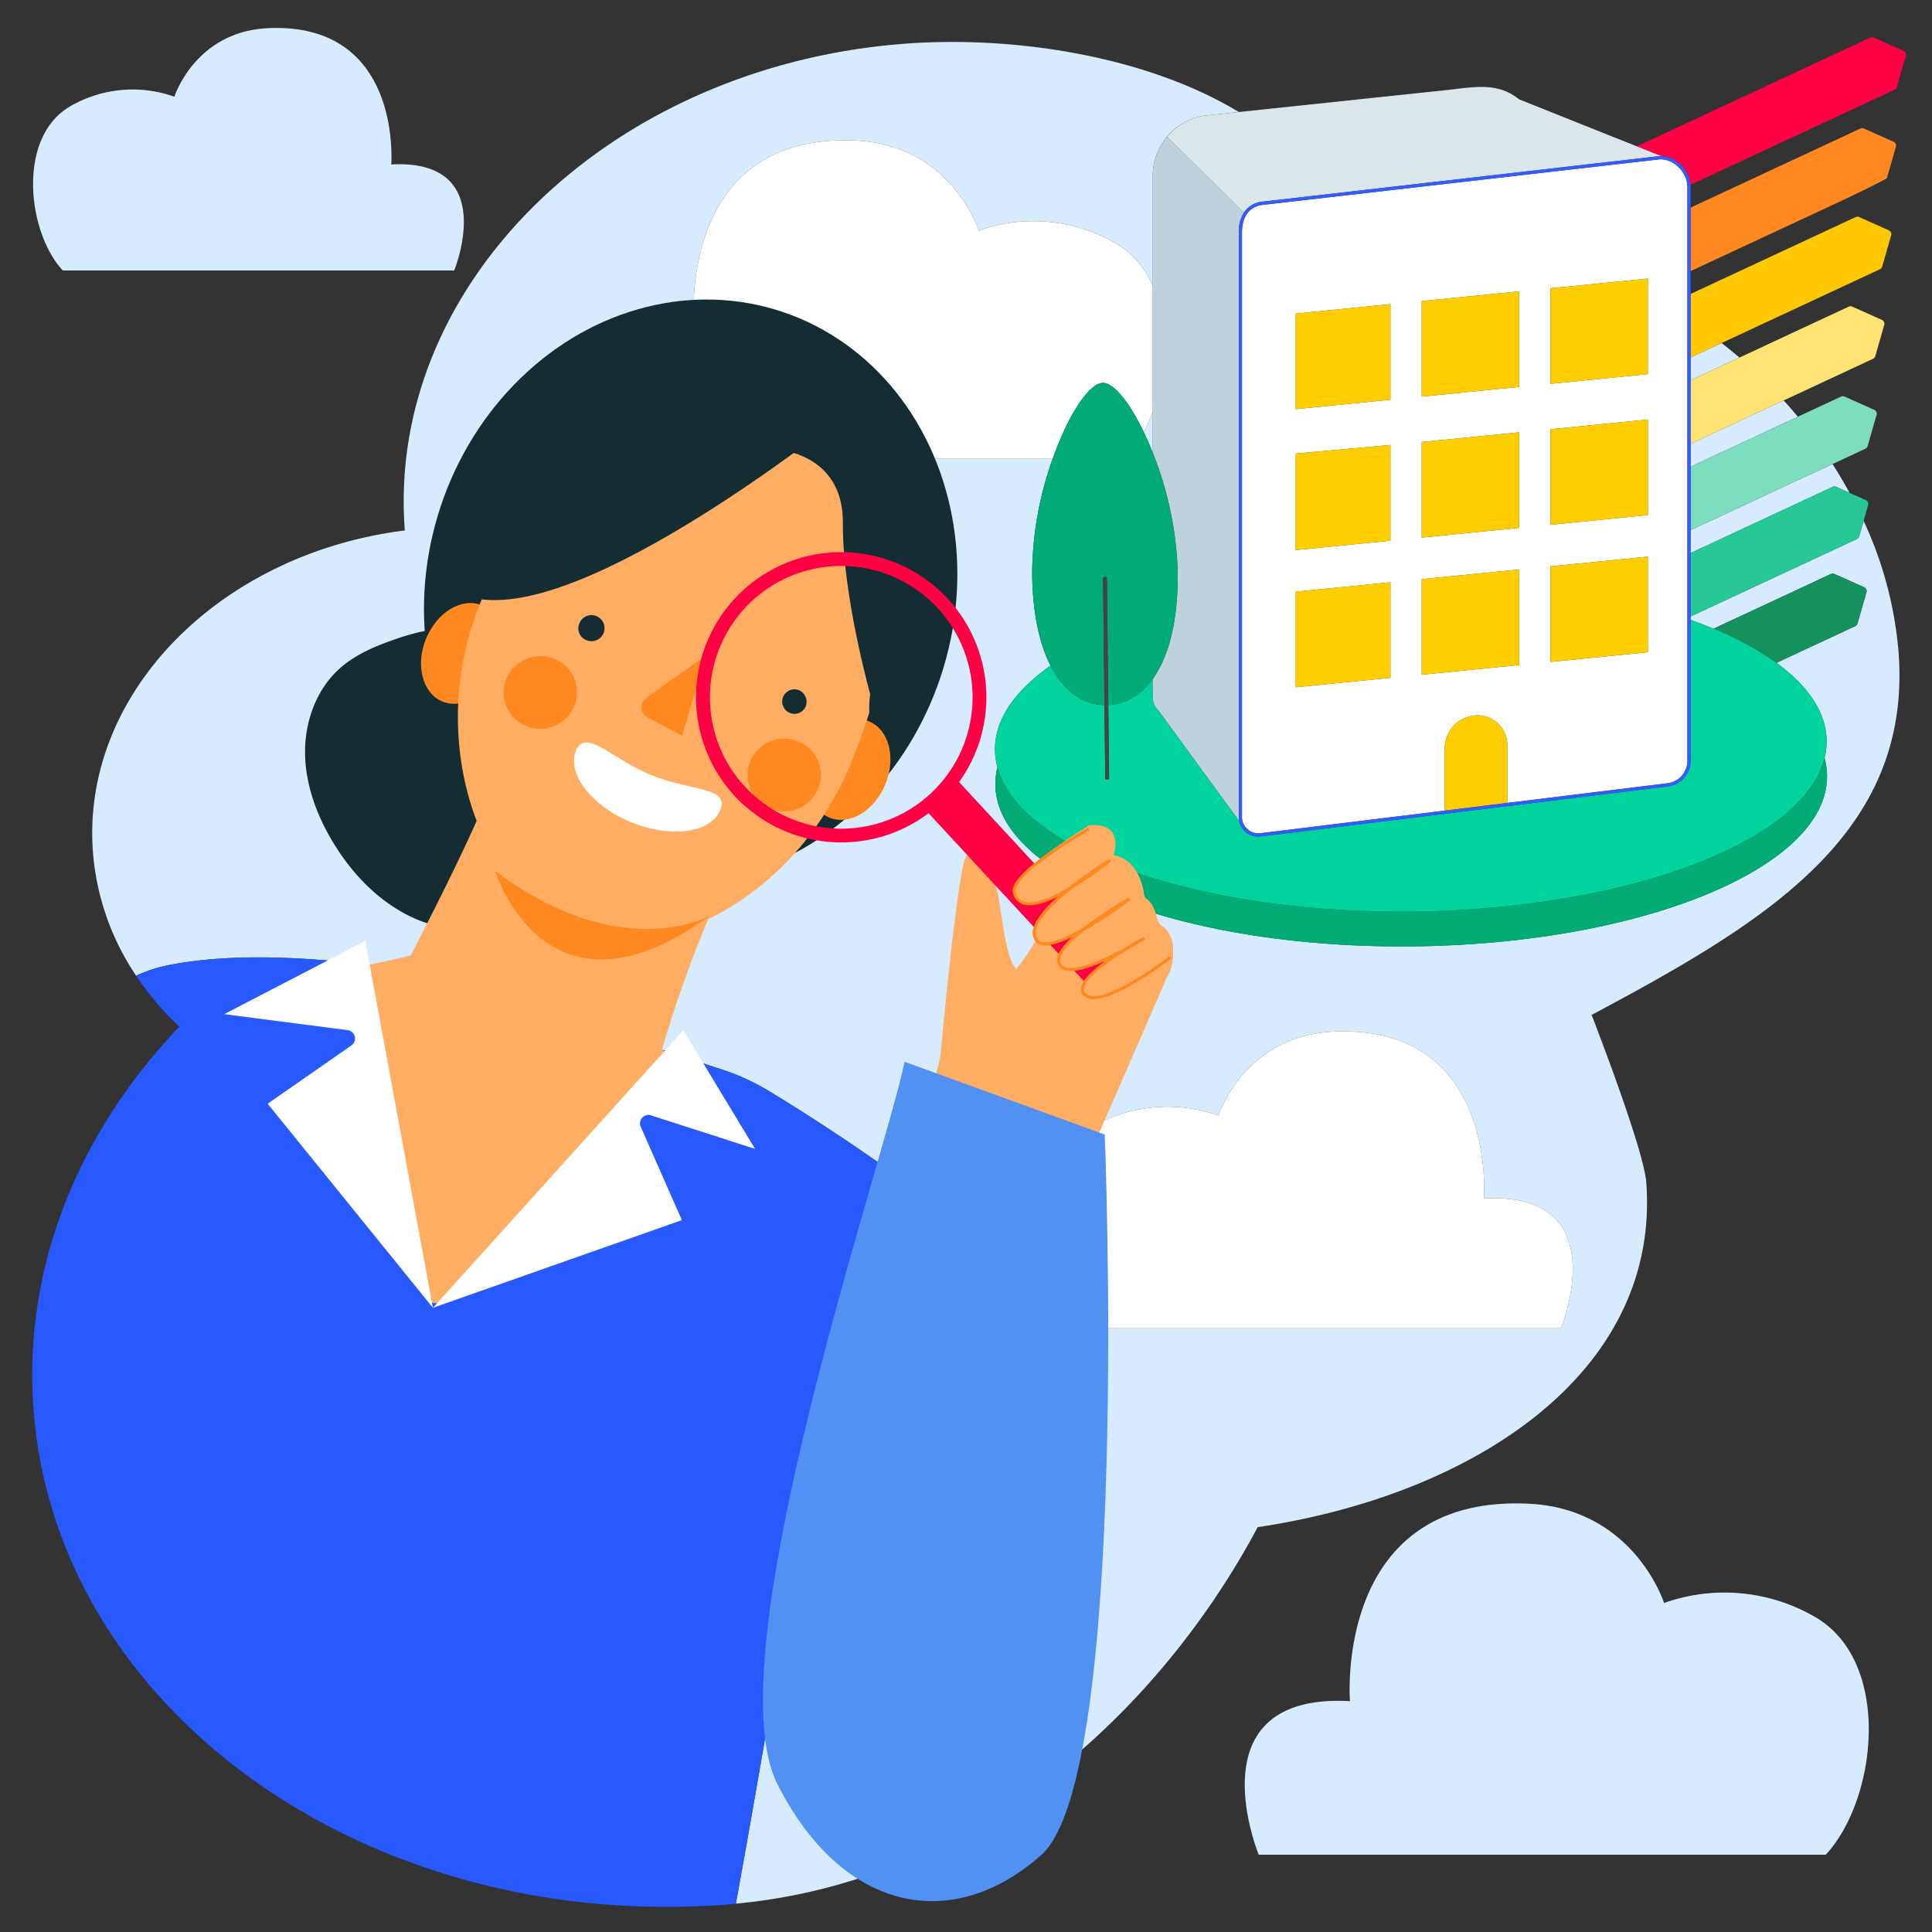
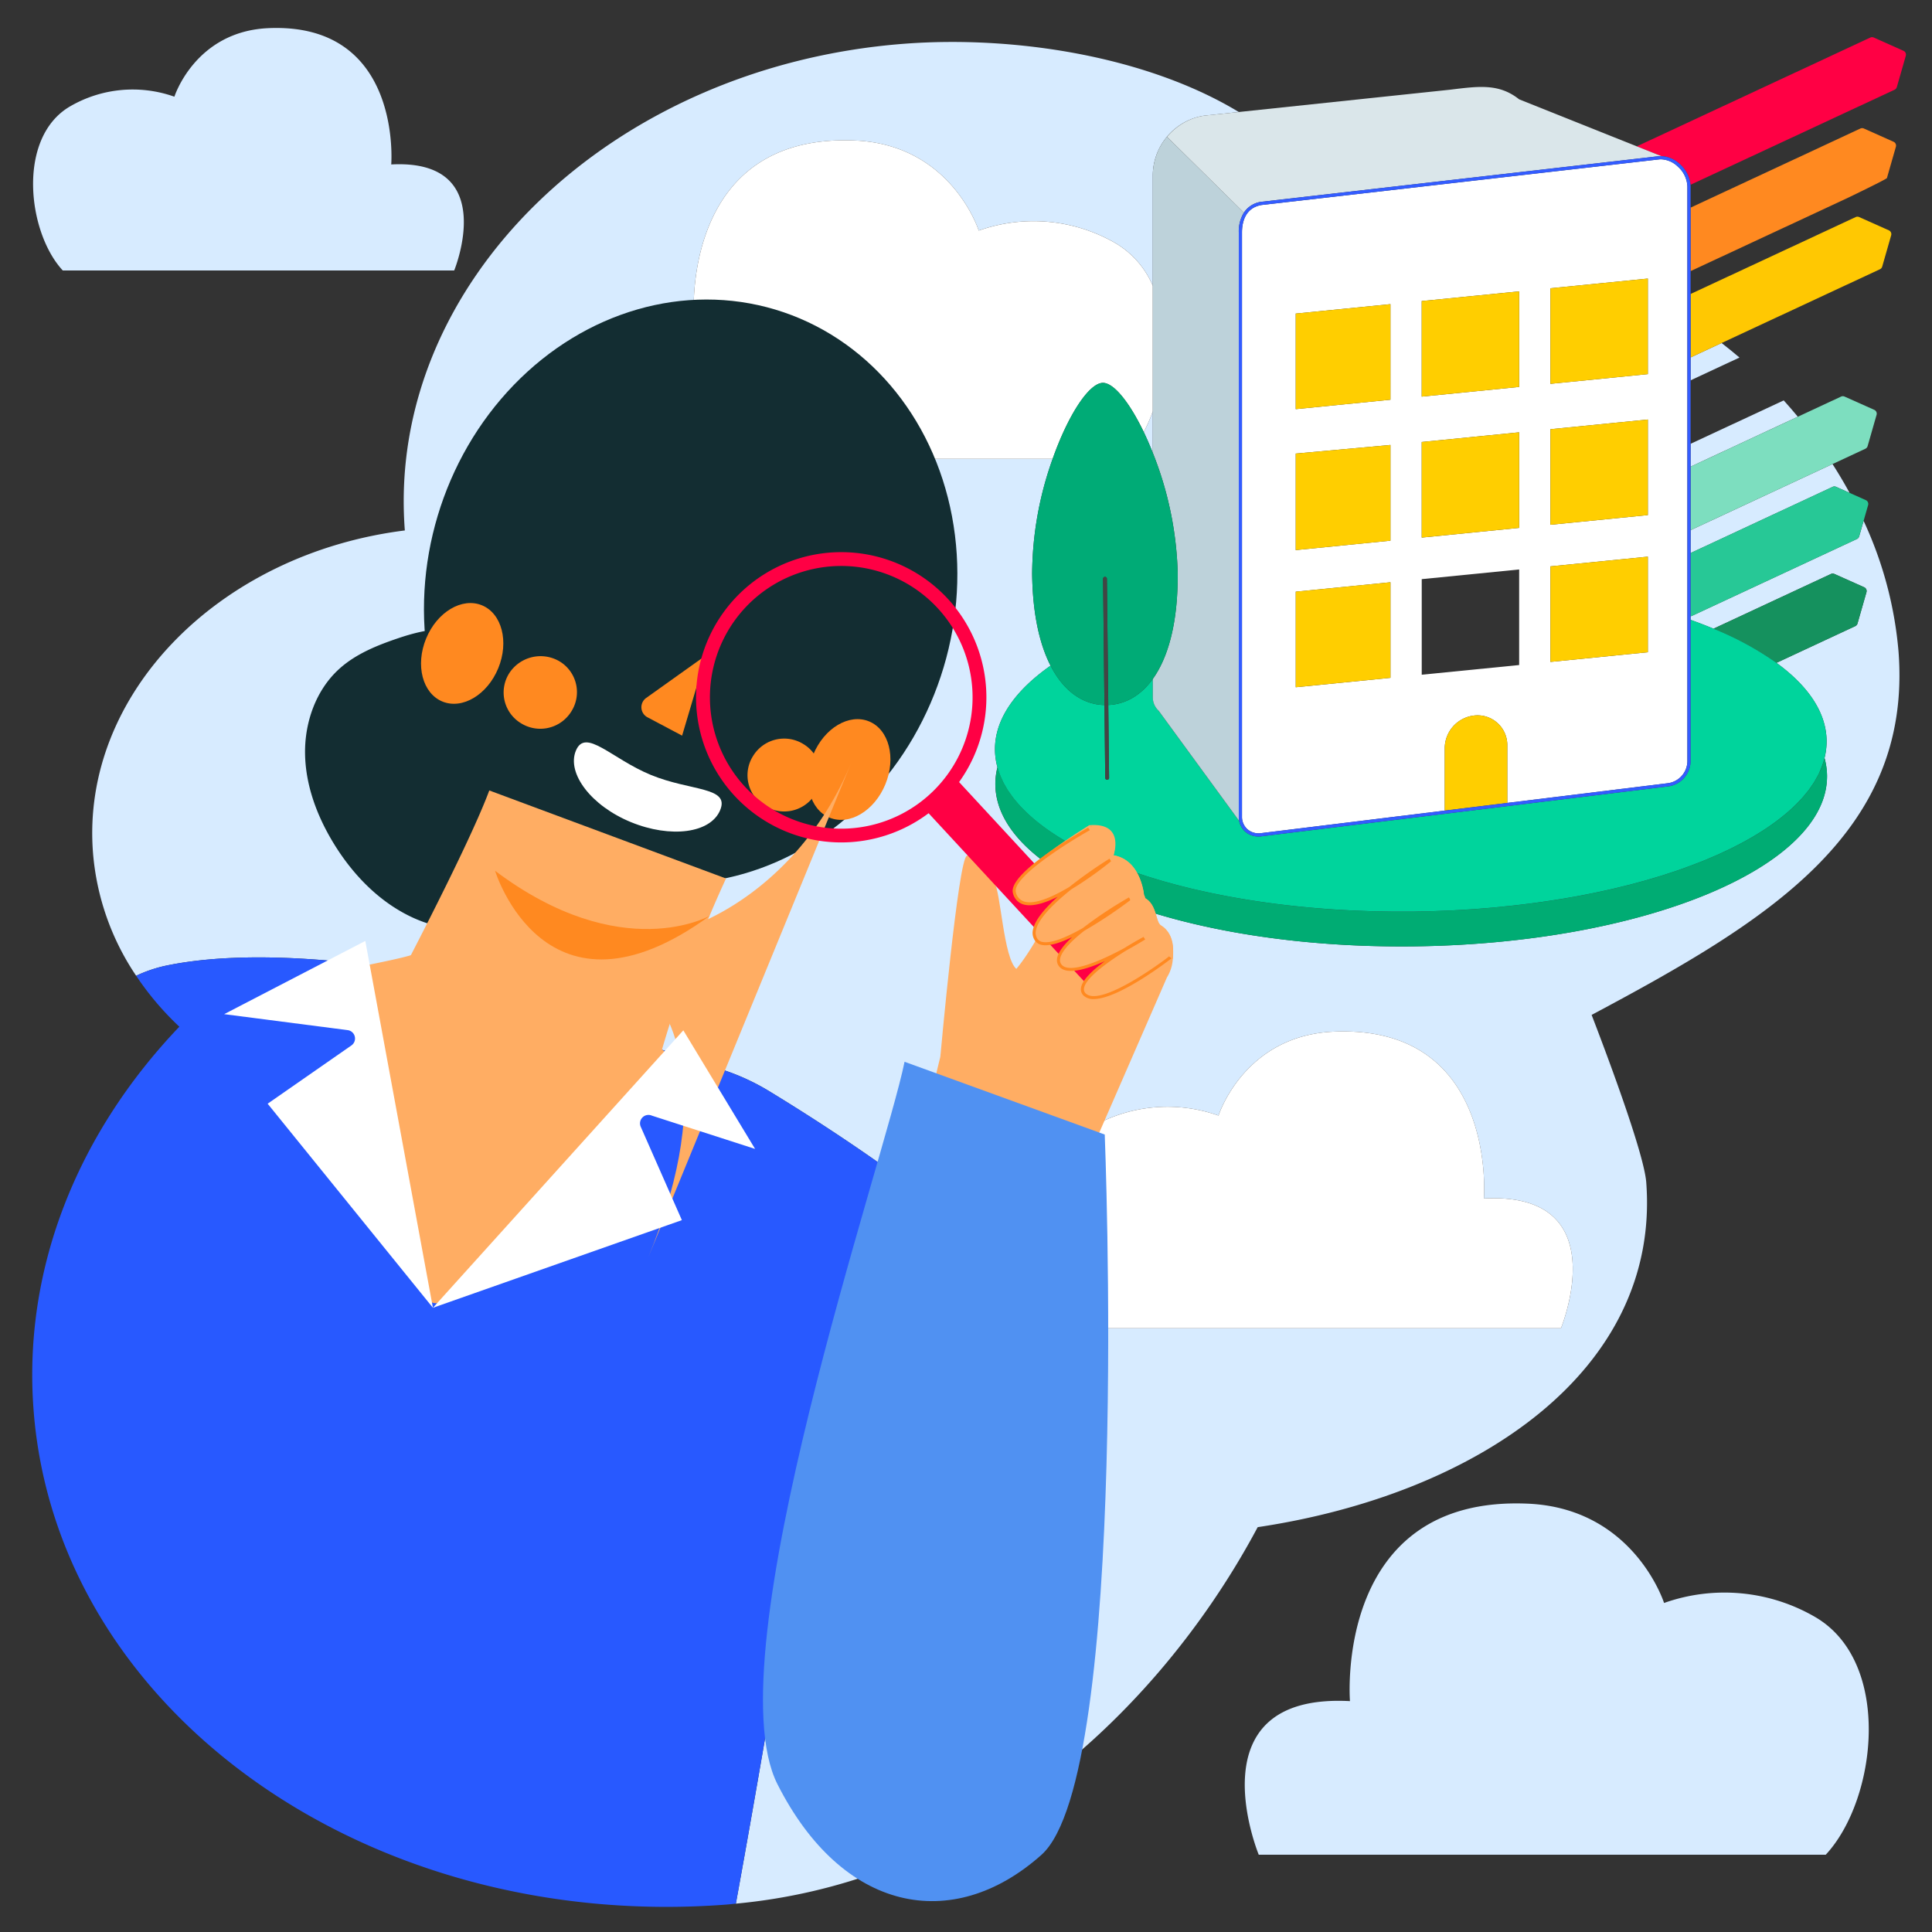
<svg xmlns="http://www.w3.org/2000/svg" id="Calque_1" data-name="Calque 1" viewBox="0 0 400 400">
  <rect x="0" y="0" width="400" height="400" fill="#333333" stroke="none" />
  <defs>
    <style>.cls-1{fill:#d7ebff;}.cls-2{fill:#2859ff;}.cls-3{fill:#fff;}.cls-4{fill:#15915e;}.cls-5{fill:#27c896;}.cls-6{fill:#7ddebf;}.cls-7{fill:#ffe473;}.cls-8{fill:#ffc802;}.cls-9{fill:#ff8920;}.cls-10{fill:#f04;}.cls-11{fill:#00ac73;}.cls-12{fill:#00d49c;}.cls-13{fill:#bdd2da;}.cls-14{fill:#dae6ea;}.cls-15{fill:#ffce00;}.cls-16{fill:#335cff;}.cls-17{fill:#00ab76;}.cls-18{fill:#444;}.cls-19{fill:#132d32;}.cls-20{fill:#ffad63;}.cls-21{fill:#5091f2;}</style>
  </defs>
  <title>audit-energetique-pro-femme</title>
  <path class="cls-1" d="M271.652,187.952c.664.059,1.334.11,2,.163C272.986,188.063,272.316,188.011,271.652,187.952Z" />
  <path class="cls-1" d="M334.038,184c.585-.136,1.16-.278,1.737-.419C335.2,183.725,334.623,183.866,334.038,184Z" />
  <path class="cls-1" d="M275.7,188.269c.68.046,1.367.084,2.053.124C277.067,188.354,276.38,188.315,275.7,188.269Z" />
  <path class="cls-1" d="M249.089,184.535c.565.125,1.13.252,1.7.372C250.219,184.787,249.654,184.661,249.089,184.535Z" />
  <path class="cls-1" d="M259.972,186.557q.927.141,1.864.273Q260.9,186.7,259.972,186.557Z" />
  <path class="cls-1" d="M263.781,187.094q.953.124,1.916.238Q264.735,187.217,263.781,187.094Z" />
  <path class="cls-1" d="M256.254,185.951c.6.1,1.2.207,1.805.306Q257.15,186.109,256.254,185.951Z" />
  <path class="cls-1" d="M252.622,185.276c.582.115,1.165.23,1.755.339C253.787,185.506,253.2,185.391,252.622,185.276Z" />
  <path class="cls-1" d="M283.993,188.668c.735.021,1.477.03,2.217.043C285.47,188.7,284.728,188.689,283.993,188.668Z" />
  <path class="cls-1" d="M279.814,188.508c.7.034,1.413.058,2.121.085C281.226,188.566,280.516,188.542,279.814,188.508Z" />
  <path class="cls-1" d="M326.794,185.511c.62-.115,1.233-.234,1.845-.354C328.028,185.277,327.414,185.4,326.794,185.511Z" />
  <path class="cls-1" d="M323.033,186.166q.954-.156,1.9-.32Q323.986,186.01,323.033,186.166Z" />
  <path class="cls-1" d="M330.467,184.789c.6-.125,1.195-.256,1.788-.386C331.662,184.533,331.068,184.664,330.467,184.789Z" />
  <path class="cls-1" d="M319.184,186.751q.976-.138,1.943-.284Q320.161,186.614,319.184,186.751Z" />
  <path class="cls-1" d="M307.148,188.074c.7-.055,1.393-.109,2.083-.172C308.541,187.965,307.844,188.019,307.148,188.074Z" />
  <path class="cls-1" d="M315.253,187.266c.665-.08,1.328-.161,1.986-.247C316.581,187.1,315.917,187.186,315.253,187.266Z" />
  <path class="cls-1" d="M294.041,188.71c.891-.016,1.783-.029,2.667-.056C295.824,188.681,294.932,188.694,294.041,188.71Z" />
  <path class="cls-1" d="M298.683,188.577c.755-.03,1.513-.056,2.262-.093C300.2,188.521,299.438,188.547,298.683,188.577Z" />
  <path class="cls-1" d="M311.238,187.708c.68-.068,1.359-.136,2.033-.21C312.6,187.572,311.918,187.64,311.238,187.708Z" />
  <path class="cls-1" d="M267.677,187.56c.65.071,1.305.136,1.961.2C268.982,187.7,268.327,187.631,267.677,187.56Z" />
  <path class="cls-1" d="M213.475,169.074c.26.23.521.459.793.686C214,169.533,213.734,169.3,213.475,169.074Z" />
  <path class="cls-1" d="M245.658,183.73c.548.136,1.093.273,1.649.4C246.751,184,246.206,183.866,245.658,183.73Z" />
  <path class="cls-1" d="M217.1,171.92q.469.328.957.65Q217.575,172.247,217.1,171.92Z" />
  <path class="cls-1" d="M219.162,173.281c.338.212.685.421,1.034.629C219.846,173.7,219.5,173.493,219.162,173.281Z" />
  <path class="cls-1" d="M210.522,166.08c.2.238.4.477.616.712C210.923,166.557,210.724,166.318,210.522,166.08Z" />
  <path class="cls-1" d="M207.488,161.449c.1.209.181.42.289.628C207.67,161.869,207.586,161.658,207.488,161.449Z" />
  <path class="cls-1" d="M209.315,164.538c.171.239.336.478.519.715C209.651,165.017,209.486,164.777,209.315,164.538Z" />
  <path class="cls-1" d="M238.676,93.756V85.168a34.916,34.916,0,0,1-1.869,4.292C237.45,90.8,238.076,92.239,238.676,93.756Z" />
  <path class="cls-1" d="M208.3,162.977c.138.235.266.471.417.7C208.562,163.448,208.434,163.211,208.3,162.977Z" />
  <path class="cls-1" d="M215.207,170.516c.287.224.578.448.877.669C215.785,170.964,215.494,170.741,215.207,170.516Z" />
  <path class="cls-1" d="M231.662,179.393c.439.169.9.33,1.343.5C232.557,179.723,232.1,179.562,231.662,179.393Z" />
  <path class="cls-1" d="M236.265,181.029c.414.137.817.279,1.237.413C237.081,181.308,236.678,181.166,236.265,181.029Z" />
  <path class="cls-1" d="M239.15,181.944c.5.152,1,.308,1.506.455C240.146,182.251,239.651,182.1,239.15,181.944Z" />
  <path class="cls-1" d="M221.372,174.6c.362.205.736.406,1.109.608C222.108,175.005,221.735,174.8,221.372,174.6Z" />
  <path class="cls-1" d="M242.34,182.865c.528.145,1.051.293,1.588.433C243.391,183.157,242.868,183.01,242.34,182.865Z" />
  <path class="cls-1" d="M228.882,178.27c.428.181.872.356,1.31.533C229.754,178.625,229.31,178.451,228.882,178.27Z" />
  <path class="cls-1" d="M223.732,175.871c.386.2.785.391,1.181.585C224.517,176.261,224.118,176.068,223.732,175.871Z" />
  <path class="cls-1" d="M226.238,177.1c.407.19.83.373,1.247.559C227.068,177.469,226.645,177.285,226.238,177.1Z" />
  <path class="cls-1" d="M302.969,188.365c.718-.043,1.438-.083,2.15-.133C304.407,188.282,303.687,188.322,302.969,188.365Z" />
  <path class="cls-1" d="M290.854,188.745c-.876,0-1.754.009-2.624,0C289.1,188.754,289.978,188.748,290.854,188.745Z" />
  <path class="cls-1" d="M375.652,161.871c.163-.265.3-.533.451-.8C375.955,161.337,375.816,161.606,375.652,161.871Z" />
  <path class="cls-1" d="M372.563,165.825c-.234.248-.468.5-.715.741C372.1,166.321,372.329,166.073,372.563,165.825Z" />
  <path class="cls-1" d="M376.554,160.247c.137-.28.246-.563.366-.844C376.8,159.685,376.691,159.968,376.554,160.247Z" />
  <path class="cls-1" d="M373.295,165.032c.22-.251.422-.505.628-.759C373.717,164.527,373.514,164.781,373.295,165.032Z" />
  <path class="cls-1" d="M374.565,163.466c.192-.257.362-.518.539-.777C374.927,162.948,374.756,163.209,374.565,163.466Z" />
  <path class="cls-1" d="M160.719,346.21s-3.609,21.77-8.366,47.92a118.494,118.494,0,0,0,31.283-7.281,10,10,0,0,1-1.812-.4Z" />
  <path class="cls-1" d="M337.507,183.153c.57-.147,1.128-.3,1.69-.453C338.636,182.852,338.078,183.006,337.507,183.153Z" />
  <path class="cls-1" d="M212.616,168.294c-.244-.231-.474-.465-.705-.7C212.142,167.828,212.372,168.063,212.616,168.294Z" />
  <path class="cls-1" d="M370.228,168.068c.275-.24.54-.482.8-.725C370.768,167.585,370.5,167.828,370.228,168.068Z" />
  <path class="cls-1" d="M384.449,111.6,350.4,127.463a2.781,2.781,0,0,1-.38.132v.741c1.644.583,3.221,1.195,4.745,1.828l24.308-11.325a.873.873,0,0,1,.725-.006l6.15,2.746a.869.869,0,0,1,.481,1.033l-1.854,6.475a.874.874,0,0,1-.471.551l-16.307,7.6c6.562,4.772,10.322,10.269,10.386,16.152a14.464,14.464,0,0,1-.745,4.631c.111-.343.231-.684.317-1.03a14.308,14.308,0,0,1,.507,3.589c.207,19.006-38.171,34.835-85.719,35.354s-86.262-14.471-86.469-33.477a14.193,14.193,0,0,1,.431-3.6c0,.013.01.027.013.04a14.268,14.268,0,0,1-.521-3.631c-.069-6.315,4.14-12.274,11.509-17.442-2.292-4.481-3.722-10.81-3.812-19.065A71.662,71.662,0,0,1,217.938,95H126.546S114.03,64.592,143.672,66.166c0,0-3.109-38.66,33.387-37.073,19.946.867,25.582,18.645,25.582,18.645a33.9,33.9,0,0,1,28.369,2.636,18.735,18.735,0,0,1,7.665,8.8v-23.1a12.626,12.626,0,0,1,8.533-11.621l.024-.009q.511-.171,1.039-.295c.027-.006.053-.016.08-.022a11.394,11.394,0,0,1,1.145-.2h.022l6.963-.736C237.447,11.658,210.129,7.327,187.309,9.052c-61.016,4.612-107.355,49.675-103.5,100.654,0,.038.012.077.015.118C45.355,114.64,16.77,143.7,19.244,176.433a53.111,53.111,0,0,0,8.944,25.587,28.52,28.52,0,0,1,6.113-2.078c23.179-4.856,56.133,2.09,56.133,2.09l59.277,19.48a45.774,45.774,0,0,1,9.491,4.374c13.013,7.912,49.246,31.005,58.52,48.224,11.048,20.511,8.124,78.744-6.336,98.005,21.379-14.854,38.015-35.3,49.006-55.933,45.392-6.788,83.395-32.384,80.446-71.389-.478-6.324-9.1-28.934-11.311-34.667,36.155-19.266,66.4-37.417,63.547-75.173a79.954,79.954,0,0,0-7.234-27.113l-.919,3.21A.873.873,0,0,1,384.449,111.6ZM323.179,275H224c-8.991-9.664-11.686-33.7,1.848-41.579a31.581,31.581,0,0,1,26.431-2.456s5.252-16.564,23.835-17.372c34-1.478,31.107,34.541,31.107,34.541C334.84,246.669,323.179,275,323.179,275Z" />
  <path class="cls-1" d="M350.022,78.741l10.119-4.715q-1.819-1.55-3.707-3.008l-6.412,2.987Z" />
  <path class="cls-1" d="M350.022,96.619l22.2-10.342Q370.8,84.561,369.3,82.9l-19.275,8.98Z" />
  <path class="cls-1" d="M359.716,175c.4-.208.807-.415,1.2-.626C360.524,174.582,360.119,174.789,359.716,175Z" />
  <path class="cls-1" d="M347.253,180.248c.681-.234,1.34-.477,2-.718C348.594,179.772,347.934,180.015,347.253,180.248Z" />
  <path class="cls-1" d="M351.584,178.649c.495-.194,1-.384,1.48-.583C352.581,178.265,352.079,178.455,351.584,178.649Z" />
  <path class="cls-1" d="M368.441,169.533c.3-.234.6-.47.885-.706C369.037,169.063,368.743,169.3,368.441,169.533Z" />
  <path class="cls-1" d="M357.16,176.256c.428-.2.859-.4,1.276-.606C358.02,175.855,357.588,176.055,357.16,176.256Z" />
  <path class="cls-1" d="M340.867,182.244c.555-.158,1.1-.323,1.642-.486C341.964,181.92,341.423,182.086,340.867,182.244Z" />
  <path class="cls-1" d="M344.121,181.273c.546-.171,1.075-.349,1.61-.525C345.2,180.924,344.667,181.1,344.121,181.273Z" />
  <path class="cls-1" d="M354.454,177.472c.457-.2.919-.39,1.365-.59C355.374,177.082,354.911,177.276,354.454,177.472Z" />
  <path class="cls-1" d="M364.387,172.347c.352-.221.7-.442,1.042-.666C365.089,171.9,364.74,172.126,364.387,172.347Z" />
  <path class="cls-1" d="M350.022,114.5l29.4-13.7a.873.873,0,0,1,.725-.006l2.786,1.244q-1.653-3.033-3.534-5.962l-29.373,13.685Z" />
  <path class="cls-1" d="M366.494,170.959q.491-.341.964-.686Q366.986,170.619,366.494,170.959Z" />
  <path class="cls-1" d="M362.127,173.694c.377-.214.755-.428,1.12-.646C362.881,173.265,362.5,173.479,362.127,173.694Z" />
  <path class="cls-2" d="M217.721,274.11c-9.274-17.219-45.507-40.312-58.52-48.224a45.774,45.774,0,0,0-9.491-4.374l-59.277-19.48s-32.954-6.946-56.133-2.09a28.52,28.52,0,0,0-6.113,2.078,60.859,60.859,0,0,0,8.943,10.547c-20.8,21.786-32.42,49.719-30.184,79.3,4.7,62.22,68.889,108.093,143.364,102.464.686-.052,1.361-.133,2.043-.2,4.756-26.15,8.366-47.92,8.366-47.92l21.105,40.237a10,10,0,0,0,1.812.4,129.3,129.3,0,0,0,27.75-14.735C225.845,352.854,228.769,294.621,217.721,274.11Z" />
  <path class="cls-1" d="M375.813,334.786a37.381,37.381,0,0,0-31.285-2.907s-6.216-19.605-28.212-20.562c-40.249-1.75-36.82,40.884-36.82,40.884-32.69-1.735-18.887,31.8-18.887,31.8H378C388.642,372.561,391.832,344.11,375.813,334.786Z" />
  <path class="cls-1" d="M94.036,56S103.563,32.851,81,34.049c0,0,2.367-29.43-25.417-28.222C40.4,6.487,36.106,20.021,36.106,20.021a25.8,25.8,0,0,0-21.6,2.006C3.452,28.464,5.654,48.1,13,56Z" />
  <path class="cls-3" d="M307.222,248.135s2.9-36.02-31.107-34.541c-18.584.808-23.835,17.372-23.835,17.372a31.581,31.581,0,0,0-26.431,2.456C212.314,241.3,215.009,265.336,224,275h99.179S334.84,246.669,307.222,248.135Z" />
  <path class="cls-3" d="M228.335,79.269c2.267-.025,5.526,4.048,8.472,10.19a34.916,34.916,0,0,0,1.869-4.292V59.178a18.735,18.735,0,0,0-7.665-8.8,33.9,33.9,0,0,0-28.369-2.636S197.005,29.96,177.06,29.093c-36.5-1.587-33.387,37.073-33.387,37.073C114.03,64.592,126.546,95,126.546,95h91.392C221.142,85.931,225.463,79.3,228.335,79.269Z" />
  <path class="cls-4" d="M384.107,129.638a.874.874,0,0,0,.471-.551l1.854-6.475a.869.869,0,0,0-.481-1.033l-6.15-2.746a.873.873,0,0,0-.725.006l-24.308,11.325a63.975,63.975,0,0,1,13.033,7.071Z" />
  <path class="cls-5" d="M379.418,100.8l-29.4,13.7v13.1a2.781,2.781,0,0,0,.38-.132L384.449,111.6a.873.873,0,0,0,.471-.551l.919-3.21.935-3.265a.869.869,0,0,0-.481-1.033l-3.363-1.5-2.786-1.244A.873.873,0,0,0,379.418,100.8Z" />
  <path class="cls-6" d="M350.022,109.762,379.4,96.078l6.8-3.167a.873.873,0,0,0,.471-.551l1.854-6.475a.869.869,0,0,0-.481-1.033l-6.15-2.746a.873.873,0,0,0-.725.006l-8.942,4.166-22.2,10.342Z" />
-   <path class="cls-7" d="M350.022,91.884,369.3,82.9l18.486-8.613a.874.874,0,0,0,.471-.551l1.854-6.475a.869.869,0,0,0-.481-1.033l-6.15-2.746a.873.873,0,0,0-.725.006L360.142,74.027l-10.119,4.715Z" />
  <path class="cls-8" d="M350.022,74.007l6.412-2.987,32.787-15.275a.873.873,0,0,0,.471-.551l1.854-6.475a.869.869,0,0,0-.481-1.033l-6.15-2.746a.873.873,0,0,0-.725.006L350.022,60.863Z" />
  <path class="cls-9" d="M382.378,41.055c.229-.107,8.222-3.952,8.292-4.195l1.854-6.475a.869.869,0,0,0-.481-1.033l-6.15-2.746a.873.873,0,0,0-.725.006L350.022,42.986V56.129Z" />
  <path class="cls-10" d="M392.721,18.026l1.854-6.475a.869.869,0,0,0-.481-1.033l-6.15-2.746a.873.873,0,0,0-.725.006L338.884,30.3l5.066,2.025a6.021,6.021,0,0,1,3.882,1.687A6.587,6.587,0,0,1,350,38.261L392.25,18.577A.873.873,0,0,0,392.721,18.026Z" />
  <path class="cls-11" d="M376.554,160.247c-.136.276-.3.549-.451.823s-.287.535-.451.8-.363.546-.549.818-.348.52-.539.777-.424.539-.642.807-.408.508-.628.759c-.233.266-.483.53-.732.793-.234.248-.468.5-.715.741-.263.261-.539.518-.817.776-.262.243-.527.485-.8.725-.292.255-.595.507-.9.759-.289.237-.583.472-.885.706q-.481.373-.983.74-.472.346-.964.686c-.349.242-.7.483-1.064.722-.34.224-.69.445-1.042.666-.375.235-.752.469-1.14.7-.366.218-.743.432-1.12.646-.4.227-.8.454-1.211.677-.391.211-.8.419-1.2.626-.424.219-.844.438-1.28.653-.417.2-.848.4-1.276.606-.445.209-.884.421-1.341.626s-.908.394-1.365.59-.916.4-1.39.594-.986.389-1.48.583q-1.145.449-2.328.881c-.663.242-1.322.485-2,.718-.5.171-1.014.333-1.522.5-.535.176-1.064.354-1.61.525-.529.165-1.073.323-1.612.484s-1.087.328-1.642.486-1.112.305-1.67.457-1.119.306-1.69.453-1.153.288-1.733.43-1.152.283-1.737.419-1.186.268-1.783.4-1.187.261-1.788.386-1.215.247-1.827.368-1.226.239-1.845.354-1.24.225-1.865.334-1.26.216-1.9.32-1.267.2-1.907.3-1.292.192-1.943.284-1.293.181-1.945.267-1.321.167-1.986.247-1.317.159-1.982.232-1.353.142-2.033.21-1.334.135-2.007.2c-.69.062-1.387.116-2.083.172-.675.054-1.348.11-2.029.158-.712.05-1.432.09-2.15.133-.674.04-1.345.084-2.024.118-.749.037-1.507.064-2.262.093-.658.026-1.312.058-1.975.078-.884.027-1.776.04-2.667.056-.525.01-1.046.027-1.573.033s-1.075,0-1.613,0c-.876,0-1.754.009-2.624,0-.677-.006-1.346-.023-2.02-.035-.74-.013-1.482-.023-2.217-.043-.69-.019-1.373-.049-2.059-.075-.708-.027-1.418-.051-2.121-.085s-1.375-.075-2.061-.115-1.373-.078-2.053-.124-1.364-.1-2.044-.154-1.34-.1-2-.163-1.344-.125-2.013-.191-1.311-.13-1.961-.2-1.322-.149-1.98-.228q-.963-.115-1.916-.238-.978-.127-1.945-.264-.937-.132-1.864-.273-.962-.146-1.914-.3c-.606-.1-1.206-.2-1.805-.306-.629-.11-1.256-.22-1.877-.336-.59-.11-1.172-.224-1.755-.339-.613-.121-1.226-.242-1.83-.369-.573-.12-1.138-.246-1.7-.372-.6-.132-1.195-.263-1.782-.4-.556-.131-1.1-.268-1.649-.4-.579-.143-1.161-.284-1.73-.433-.537-.14-1.06-.288-1.588-.433-.563-.154-1.131-.306-1.684-.466-.51-.148-1-.3-1.506-.455-.55-.167-1.109-.33-1.648-.5-.42-.134-.823-.276-1.237-.413q-1.668-.553-3.26-1.14c-.448-.165-.9-.326-1.343-.5-.5-.193-.981-.393-1.469-.59-.438-.177-.882-.352-1.31-.533-.476-.2-.933-.409-1.4-.615-.418-.186-.84-.37-1.247-.559-.451-.21-.886-.425-1.325-.64-.4-.194-.8-.387-1.181-.585-.426-.218-.838-.441-1.251-.664-.373-.2-.747-.4-1.109-.608-.4-.227-.79-.457-1.177-.688-.349-.208-.7-.417-1.034-.629-.375-.235-.739-.472-1.1-.711q-.487-.323-.957-.65-.522-.364-1.021-.734c-.3-.221-.59-.445-.877-.669-.32-.251-.635-.5-.939-.756-.272-.227-.533-.456-.793-.686-.292-.259-.582-.518-.858-.78-.244-.231-.474-.465-.705-.7-.263-.266-.527-.532-.773-.8-.215-.236-.414-.474-.616-.712-.234-.275-.471-.549-.687-.827-.184-.236-.348-.476-.519-.715-.2-.285-.416-.569-.6-.858-.15-.233-.278-.469-.417-.7-.177-.3-.362-.6-.519-.9-.107-.208-.191-.419-.289-.628a16.08,16.08,0,0,1-.966-2.554c0-.013-.01-.027-.013-.04a14.193,14.193,0,0,0-.431,3.6c.207,19.006,38.921,33.995,86.469,33.477s85.926-16.348,85.719-35.354a14.308,14.308,0,0,0-.507-3.589c-.086.346-.206.687-.317,1.03q-.226.7-.521,1.385C376.8,159.685,376.691,159.968,376.554,160.247Z" />
  <path class="cls-12" d="M239.877,147.136a3.76,3.76,0,0,1-1.2-2.815v-3.755c-2.485,3.459-5.692,5.242-9.218,5.4l.165,15.121a.4.4,0,0,1-.794.009l-.165-15.121c-4.432-.107-8.413-2.8-11.154-8.156-7.369,5.168-11.578,11.127-11.509,17.442a14.268,14.268,0,0,0,.521,3.631,16.08,16.08,0,0,0,.966,2.554c.1.209.181.42.289.628.157.3.342.6.519.9.138.235.266.471.417.7.186.289.4.573.6.858.171.239.336.478.519.715.216.278.454.552.687.827.2.238.4.477.616.712.247.27.51.536.773.8.231.234.461.468.705.7.276.262.566.521.858.78.26.23.521.459.793.686.3.254.619.506.939.756.287.224.578.448.877.669q.5.37,1.021.734.469.328.957.65c.36.239.725.477,1.1.711.338.212.685.421,1.034.629.387.231.776.461,1.177.688.362.2.736.406,1.109.608.413.223.824.446,1.251.664.386.2.785.391,1.181.585.438.214.873.43,1.325.64.407.19.83.373,1.247.559.463.206.921.414,1.4.615.428.181.872.356,1.31.533.488.2.969.4,1.469.59.439.169.9.33,1.343.5q1.593.587,3.26,1.14c.414.137.817.279,1.237.413.539.172,1.1.335,1.648.5.5.152,1,.308,1.506.455.553.16,1.121.311,1.684.466.528.145,1.052.293,1.588.433.569.149,1.151.29,1.73.433.548.136,1.093.273,1.649.4.587.138,1.186.269,1.782.4.565.125,1.13.252,1.7.372.6.127,1.217.248,1.83.369.582.115,1.165.23,1.755.339.621.115,1.248.226,1.877.336q.9.156,1.805.306.951.155,1.914.3.927.141,1.864.273.967.136,1.945.264.953.124,1.916.238c.657.079,1.316.156,1.98.228s1.305.136,1.961.2,1.338.132,2.013.191,1.334.11,2,.163,1.358.107,2.044.154,1.367.084,2.053.124,1.369.082,2.061.115,1.413.058,2.121.085c.686.026,1.368.056,2.059.075.735.021,1.477.03,2.217.043.673.012,1.342.03,2.02.035.87.007,1.748,0,2.624,0,.539,0,1.072,0,1.613,0s1.048-.024,1.573-.033c.891-.016,1.783-.029,2.667-.056.662-.02,1.316-.052,1.975-.078.755-.03,1.513-.056,2.262-.093.679-.034,1.35-.078,2.024-.118.718-.043,1.438-.083,2.15-.133.681-.048,1.354-.1,2.029-.158.7-.055,1.393-.109,2.083-.172.673-.061,1.34-.128,2.007-.2s1.359-.136,2.033-.21,1.324-.153,1.982-.232,1.328-.161,1.986-.247,1.3-.176,1.945-.267,1.3-.186,1.943-.284,1.274-.2,1.907-.3,1.268-.211,1.9-.32,1.248-.22,1.865-.334,1.233-.234,1.845-.354,1.223-.242,1.827-.368,1.195-.256,1.788-.386,1.195-.263,1.783-.4,1.16-.278,1.737-.419,1.162-.283,1.733-.43,1.128-.3,1.69-.453,1.121-.3,1.67-.457,1.1-.323,1.642-.486,1.083-.318,1.612-.484c.546-.171,1.075-.349,1.61-.525.508-.167,1.024-.329,1.522-.5.681-.234,1.34-.477,2-.718q1.185-.432,2.328-.881c.495-.194,1-.384,1.48-.583s.927-.4,1.39-.594.919-.39,1.365-.59.9-.417,1.341-.626c.428-.2.859-.4,1.276-.606.436-.215.856-.434,1.28-.653.4-.208.808-.415,1.2-.626.413-.223.811-.45,1.211-.677.377-.214.755-.428,1.12-.646.389-.231.765-.466,1.14-.7.352-.221.7-.442,1.042-.666.363-.239.716-.48,1.064-.722q.491-.341.964-.686.5-.368.983-.74c.3-.234.6-.47.885-.706.307-.252.609-.5.9-.759.275-.24.54-.482.8-.725.278-.258.554-.515.817-.776.248-.245.481-.493.715-.741.249-.264.5-.527.732-.793.22-.251.422-.505.628-.759s.44-.536.642-.807.362-.518.539-.777.379-.544.549-.818.3-.533.451-.8.315-.547.451-.823.246-.563.366-.844q.294-.688.521-1.385a14.464,14.464,0,0,0,.745-4.631c-.064-5.883-3.824-11.379-10.386-16.152a63.975,63.975,0,0,0-13.033-7.071c-1.524-.633-3.1-1.245-4.745-1.828V157.67a5.324,5.324,0,0,1-4.572,5.134l-84.322,10.353a4.231,4.231,0,0,1-.576.038,4.078,4.078,0,0,1-2.722-1.006,4,4,0,0,1-1.259-2.2l-16.7-22.854Z" />
  <path class="cls-13" d="M247.232,24.446c.34-.115.687-.211,1.039-.295Q247.743,24.275,247.232,24.446Z" />
  <path class="cls-13" d="M249.518,23.925H249.5a11.394,11.394,0,0,0-1.145.2,11.23,11.23,0,0,1,1.146-.2Z" />
  <path class="cls-13" d="M241.62,28.335a12.723,12.723,0,0,1,5.588-3.881,12.626,12.626,0,0,0-8.533,11.621v57.68a72.094,72.094,0,0,1,5.151,24.673c.112,10.268-1.906,17.618-5.151,22.137v3.755a3.76,3.76,0,0,0,1.2,2.815l0,0,16.7,22.854a4.5,4.5,0,0,1-.095-.917V48.107a7.341,7.341,0,0,1,1.06-4.086Z" />
  <path class="cls-14" d="M249.5,23.928a11.23,11.23,0,0,0-1.146.2c-.027.006-.053.016-.08.022-.351.083-.7.18-1.039.295l-.024.009a12.723,12.723,0,0,0-5.588,3.881L257.537,44.02a5.1,5.1,0,0,1,3.645-2.246l82.34-9.447c.141-.011.285-.009.428-.006L338.884,30.3l-24.359-9.735h0c-4.166-3.307-8.321-2.727-14.3-1.993L256.48,23.19l-6.963.736Z" />
  <path class="cls-3" d="M343.883,32.979c-.1,0-.2,0-.3.011L261.27,42.434c-3.59.558-4.131,3.792-4.131,5.672V169.075a3.426,3.426,0,0,0,1.132,2.614,3.513,3.513,0,0,0,2.775.811l38.073-4.674V154.878a6.839,6.839,0,0,1,5.947-6.718,6.154,6.154,0,0,1,7,6.146v11.929l33.3-4.088a4.646,4.646,0,0,0,3.989-4.476V38.594a5.8,5.8,0,0,0-1.978-4.1A5.282,5.282,0,0,0,343.883,32.979ZM341.17,86.857v19.786L321,108.648V88.863Zm-72.9,27.033V93.907l19.606-1.784v19.817Zm26.082-22.379,20.169-2.005v19.786L294.355,111.3Zm20.169-31.188V80.11l-20.169,2.005V62.329Zm-26.646,2.649V82.759l-19.606,1.949V64.922ZM268.273,122.5l19.606-1.949v19.786l-19.606,1.949Zm26.082-2.593,20.169-2.005v19.786l-20.169,2.005ZM321,117.256l20.169-2.005v19.786L321,137.042Zm20.169-39.8L321,79.466V59.68l20.169-2.005Z" />
  <polygon class="cls-15" points="341.17 135.037 341.17 115.251 321.001 117.256 321.001 137.042 341.17 135.037" />
-   <polygon class="cls-15" points="314.524 117.9 294.355 119.905 294.355 139.691 314.524 137.686 314.524 117.9" />
  <polygon class="cls-15" points="287.879 120.549 268.273 122.498 268.273 142.284 287.879 140.335 287.879 120.549" />
  <polygon class="cls-15" points="321.001 108.648 341.17 106.643 341.17 86.857 321.001 88.863 321.001 108.648" />
  <polygon class="cls-15" points="314.524 89.506 294.355 91.512 294.355 111.297 314.524 109.292 314.524 89.506" />
  <polygon class="cls-15" points="287.879 92.124 268.273 93.907 268.273 94.105 268.273 113.275 268.273 113.891 287.879 111.941 287.879 92.124" />
  <polygon class="cls-15" points="321.001 59.68 321.001 79.466 341.17 77.461 341.17 57.675 321.001 59.68" />
  <polygon class="cls-15" points="268.273 84.708 287.879 82.759 287.879 62.973 268.273 64.922 268.273 84.708" />
  <polygon class="cls-15" points="314.524 80.11 314.524 60.324 294.355 62.329 294.355 82.115 314.524 80.11" />
  <path class="cls-15" d="M305.066,148.16a6.839,6.839,0,0,0-5.947,6.718v12.947l12.951-1.59V154.306A6.154,6.154,0,0,0,305.066,148.16Z" />
  <path class="cls-16" d="M343.95,32.322c-.143,0-.287,0-.428.006l-82.34,9.447a5.1,5.1,0,0,0-3.645,2.246,7.341,7.341,0,0,0-1.06,4.086V169.075a4.5,4.5,0,0,0,.095.917,4,4,0,0,0,1.259,2.2,4.078,4.078,0,0,0,2.722,1.006,4.231,4.231,0,0,0,.576-.038L345.451,162.8a5.324,5.324,0,0,0,4.572-5.134V38.594c0-.11-.013-.222-.021-.333a6.587,6.587,0,0,0-2.17-4.252A6.021,6.021,0,0,0,343.95,32.322Zm5.408,6.272V157.67a4.646,4.646,0,0,1-3.989,4.476l-33.3,4.088-12.951,1.59L261.047,172.5a3.513,3.513,0,0,1-2.775-.811,3.426,3.426,0,0,1-1.132-2.614V48.107c0-1.88.54-5.114,4.131-5.672l82.315-9.444c.1-.007.2-.011.3-.011a5.282,5.282,0,0,1,3.5,1.519A5.8,5.8,0,0,1,349.358,38.594Z" />
  <path class="cls-17" d="M228.664,145.978l-.286-26.19a.4.4,0,0,1,.794-.009l.286,26.19c3.526-.161,6.733-1.944,9.218-5.4,3.245-4.518,5.263-11.868,5.151-22.137a72.094,72.094,0,0,0-5.151-24.673c-.6-1.517-1.226-2.956-1.869-4.3-2.946-6.142-6.205-10.215-8.472-10.19-2.872.031-7.193,6.662-10.4,15.731a71.662,71.662,0,0,0-4.24,23.758c.09,8.255,1.52,14.584,3.812,19.065C220.251,143.182,224.232,145.871,228.664,145.978Z" />
  <path class="cls-18" d="M229.172,119.779a.4.4,0,0,0-.794.009l.286,26.19.165,15.121a.4.4,0,0,0,.794-.009l-.165-15.121Z" />
  <path class="cls-19" d="M99.394,132.521c-4.645-3.629-11.349-2.28-16.934-.392-4.39,1.484-8.81,3.258-12.242,6.373-4.812,4.368-7.156,11.05-7.059,17.548s2.445,12.811,5.808,18.372c3.841,6.351,9.157,11.964,15.819,15.236s14.745,4,21.547,1.027a27.028,27.028,0,0,0,5.661-3.423c9.615-7.419,14.92-20.357,12.43-32.243s-13.1-21.841-25.213-22.75Z" />
  <ellipse class="cls-19" cx="142.994" cy="122.476" rx="60.954" ry="54.672" transform="translate(-15.393 224.266) rotate(-73.308)" />
  <path class="cls-20" d="M140.607,219.81c-9.3,10.943-30.832,38.456-41.994,45.474-4.986,3.135-8.872,7.3-11.4,1.984-6.327-13.328-11.951-55.089-15.123-66.652,15.654-3.159,11.1-2.4,19.334-4.907,5.92,5,10.857,8.254,16.7,9.978a5.054,5.054,0,0,0,.508.133,4.789,4.789,0,0,0,.488.166c5.831,1.777,11.741,1.781,19.447.862C133.672,212.99,127.6,210.856,140.607,219.81Z" />
  <path class="cls-20" d="M150.312,181.884a257.7,257.7,0,0,0-16.327,46.881s-17.614,16.348-36.187,8.212c-18.719-8.2-18.991-27.261-18.991-27.261s17.7-33.135,22.495-46.061Z" />
  <path class="cls-9" d="M171.746,169.282c4.126,1.694,9.3-1.394,11.561-6.9s.742-11.337-3.385-13.029-9.3,1.394-11.56,6.9-.743,11.334,3.384,13.028" />
  <path class="cls-9" d="M91.6,145.247c4.126,1.694,9.3-1.394,11.561-6.9s.742-11.337-3.385-13.029-9.3,1.394-11.56,6.9-.743,11.334,3.384,13.028" />
-   <path class="cls-20" d="M176.229,157.94c-11.6,28.276-40.022,42.463-58.449,34.389s-29.912-39.322-18.308-67.6,33.848-46.2,60.334-34.813c28.622,12.43,28.026,39.746,16.423,68.022" />
+   <path class="cls-20" d="M176.229,157.94c-11.6,28.276-40.022,42.463-58.449,34.389c28.622,12.43,28.026,39.746,16.423,68.022" />
  <path class="cls-19" d="M121.284,132.483a2.7,2.7,0,1,0-1.321-3.453,2.617,2.617,0,0,0,1.321,3.453" />
  <path class="cls-19" d="M166.774,146.357a2.538,2.538,0,1,1-1.322-3.451,2.639,2.639,0,0,1,1.322,3.451" />
  <path class="cls-3" d="M149.115,167.7c-1.985,4.835-10.287,5.879-18.491,2.512s-13.321-10.088-11.4-14.777c1.984-4.835,7.368,1.654,15.571,5.021s16.3,2.41,14.317,7.245" />
  <path class="cls-9" d="M155.949,156.466a7.442,7.442,0,0,0,2.407,10.4,7.558,7.558,0,0,0,10.4-2.406,7.443,7.443,0,0,0-2.408-10.4,7.553,7.553,0,0,0-10.4,2.407" />
  <path class="cls-9" d="M105.459,139.341a7.442,7.442,0,0,0,2.407,10.4,7.555,7.555,0,0,0,10.4-2.407,7.44,7.44,0,0,0-2.407-10.4,7.728,7.728,0,0,0-10.4,2.407" />
  <path class="cls-9" d="M146.165,135.675l-12.341,8.8a2.356,2.356,0,0,0,.227,4.031l7.172,3.8Z" />
  <path class="cls-9" d="M146.993,189.581s-18.232,10.448-44.493-9.294c0,0,10.391,34.146,44.493,9.294" />
  <path class="cls-19" d="M160.665,93.074s-11.043-8.152-19.095,2.591-27.935,29.711-41.176,28.472,8.987-58.35,46.339-52.759,49.224,51.641,40.294,69.507-6.867,2.808-6.867,2.808-5.775-20.666-5.647-35.365S160.665,93.074,160.665,93.074Z" />
  <path class="cls-19" d="M177.427,83.79s-52.375,42.8-77.033,40.347,21.138-46.823,21.138-46.823Z" />
  <path class="cls-20" d="M237.058,185.617l-11.6-14.774s-8.813,23.6-16.161,31c-1.223,1.231-2.357-9.219-2.357-9.219l-6.589,7s-9.814,29.426-7.585,33.94l2.55,14.959,21.5,6.056,8.627-15.153L241.6,202.372a8.268,8.268,0,0,0-.48-9.382C239.249,190.571,237.391,187.94,237.058,185.617Z" />
  <path class="cls-20" d="M194.683,218.84s3.707-41.1,5.5-41.664,4.928,2.113,6.142,6.715,1.96,18.04,5.265,16.979-7.663,8.433-7.663,8.433Z" />
  <path class="cls-10" d="M229.751,205.272l2.93-2.846a2.462,2.462,0,0,0,.131-3.48l-35.2-38.059-6.541,6.2,35.2,38.059A2.462,2.462,0,0,0,229.751,205.272Z" />
  <path class="cls-10" d="M152.125,164.811a30.057,30.057,0,1,1,42.477,1.6A30.092,30.092,0,0,1,152.125,164.811Zm2.1-1.946a27.195,27.195,0,1,0,1.449-38.432A27.226,27.226,0,0,0,154.224,162.865Z" />
  <path class="cls-20" d="M225.54,170.85s-16.643,9.983-15.517,13.977c2.2,7.793,19.875-6.8,19.875-6.8s-18.833,11.574-15.362,16.536c2.891,4.133,19.371-8.505,19.371-8.505s-17.684,10-14.339,13.882c2.95,3.427,17.366-5.705,17.366-5.705s-15.971,8.529-12.282,11.742c3.626,3.157,18.124-8.128,18.124-8.128s.852-4.277-2.426-6.254c-1.163-.7-.738-4.364-3.431-5.737,0,0-.4-7.735-6.375-8.782C230.545,177.077,233.027,170.235,225.54,170.85Z" />
  <path class="cls-21" d="M187.28,219.83l41.445,15.064s5.34,132.706-13.115,149.141-41.292,11.812-54.662-14.667S183.218,239.9,187.28,219.83Z" />
  <path class="cls-9" d="M226.43,206.843a2.934,2.934,0,0,1-1.983-.627,1.785,1.785,0,0,1-.648-1.622c.185-1.628,2.4-3.706,4.945-5.593-4.984,2.229-8.148,2.614-9.413,1.146a2.055,2.055,0,0,1-.458-1.773c.224-1.284,1.447-2.812,3.1-4.354-2.38,1.146-4.605,1.879-6.108,1.645a2.266,2.266,0,0,1-1.589-.92,2.846,2.846,0,0,1-.405-2.293c.423-2.034,2.55-4.479,5.117-6.786-2.707,1.333-5.34,2.144-7.137,1.582a3.156,3.156,0,0,1-2.133-2.336c-1.159-4.115,14.243-12.825,16-13.8l.219-.122.167.187c3.4,3.788,16.068,25.84,16.605,26.777l.136.236-.215.168C242.128,198.75,231.665,206.843,226.43,206.843Zm6.7-10.032c-3.858,2.4-8.468,5.742-8.707,7.853a1.171,1.171,0,0,0,.436,1.077c2.764,2.407,13.127-4.6,17.176-7.716-1.384-2.4-12.832-22.229-16.227-26.244-4.807,2.7-16.337,9.928-15.481,12.96a2.529,2.529,0,0,0,1.715,1.907c2.2.694,5.916-.964,9.367-3.024a91.949,91.949,0,0,1,8.326-5.862l.364.51a74.934,74.934,0,0,1-8.3,5.859c-3.456,2.759-6.795,5.98-7.308,8.449a2.209,2.209,0,0,0,.306,1.805,1.64,1.64,0,0,0,1.169.66c1.872.29,5.04-1.1,8.189-2.878a85.651,85.651,0,0,1,9.6-6.38l.346.523a93.335,93.335,0,0,1-9.624,6.4c-2.559,2.02-4.7,4.147-4.983,5.773a1.435,1.435,0,0,0,.315,1.255c1.692,1.968,8.1-.813,12.882-3.394,2.159-1.342,3.909-2.283,4.1-2.384l.316.543C237.078,194.517,235.419,195.565,233.13,196.811Z" />
  <path class="cls-20" d="M225.109,171.112l4.789,6.917,4.009,8.03,3.027,8.177,5.876,4.356s.818-5.019-2.46-7c-1.163-.7-.738-4.364-3.431-5.737,0,0-.4-7.735-6.375-8.782C230.545,177.077,232.6,170.5,225.109,171.112Z" />
  <path class="cls-3" d="M75.633,194.811,46.41,209.97l25.57,3.308a1.749,1.749,0,0,1,.774,3.17L55.413,228.511l34.219,42.253Z" />
  <path class="cls-3" d="M141.474,213.319l14.859,24.551-21.362-6.886a1.749,1.749,0,0,0-2.313,2.3l8.517,19.331L89.632,270.763Z" />
</svg>